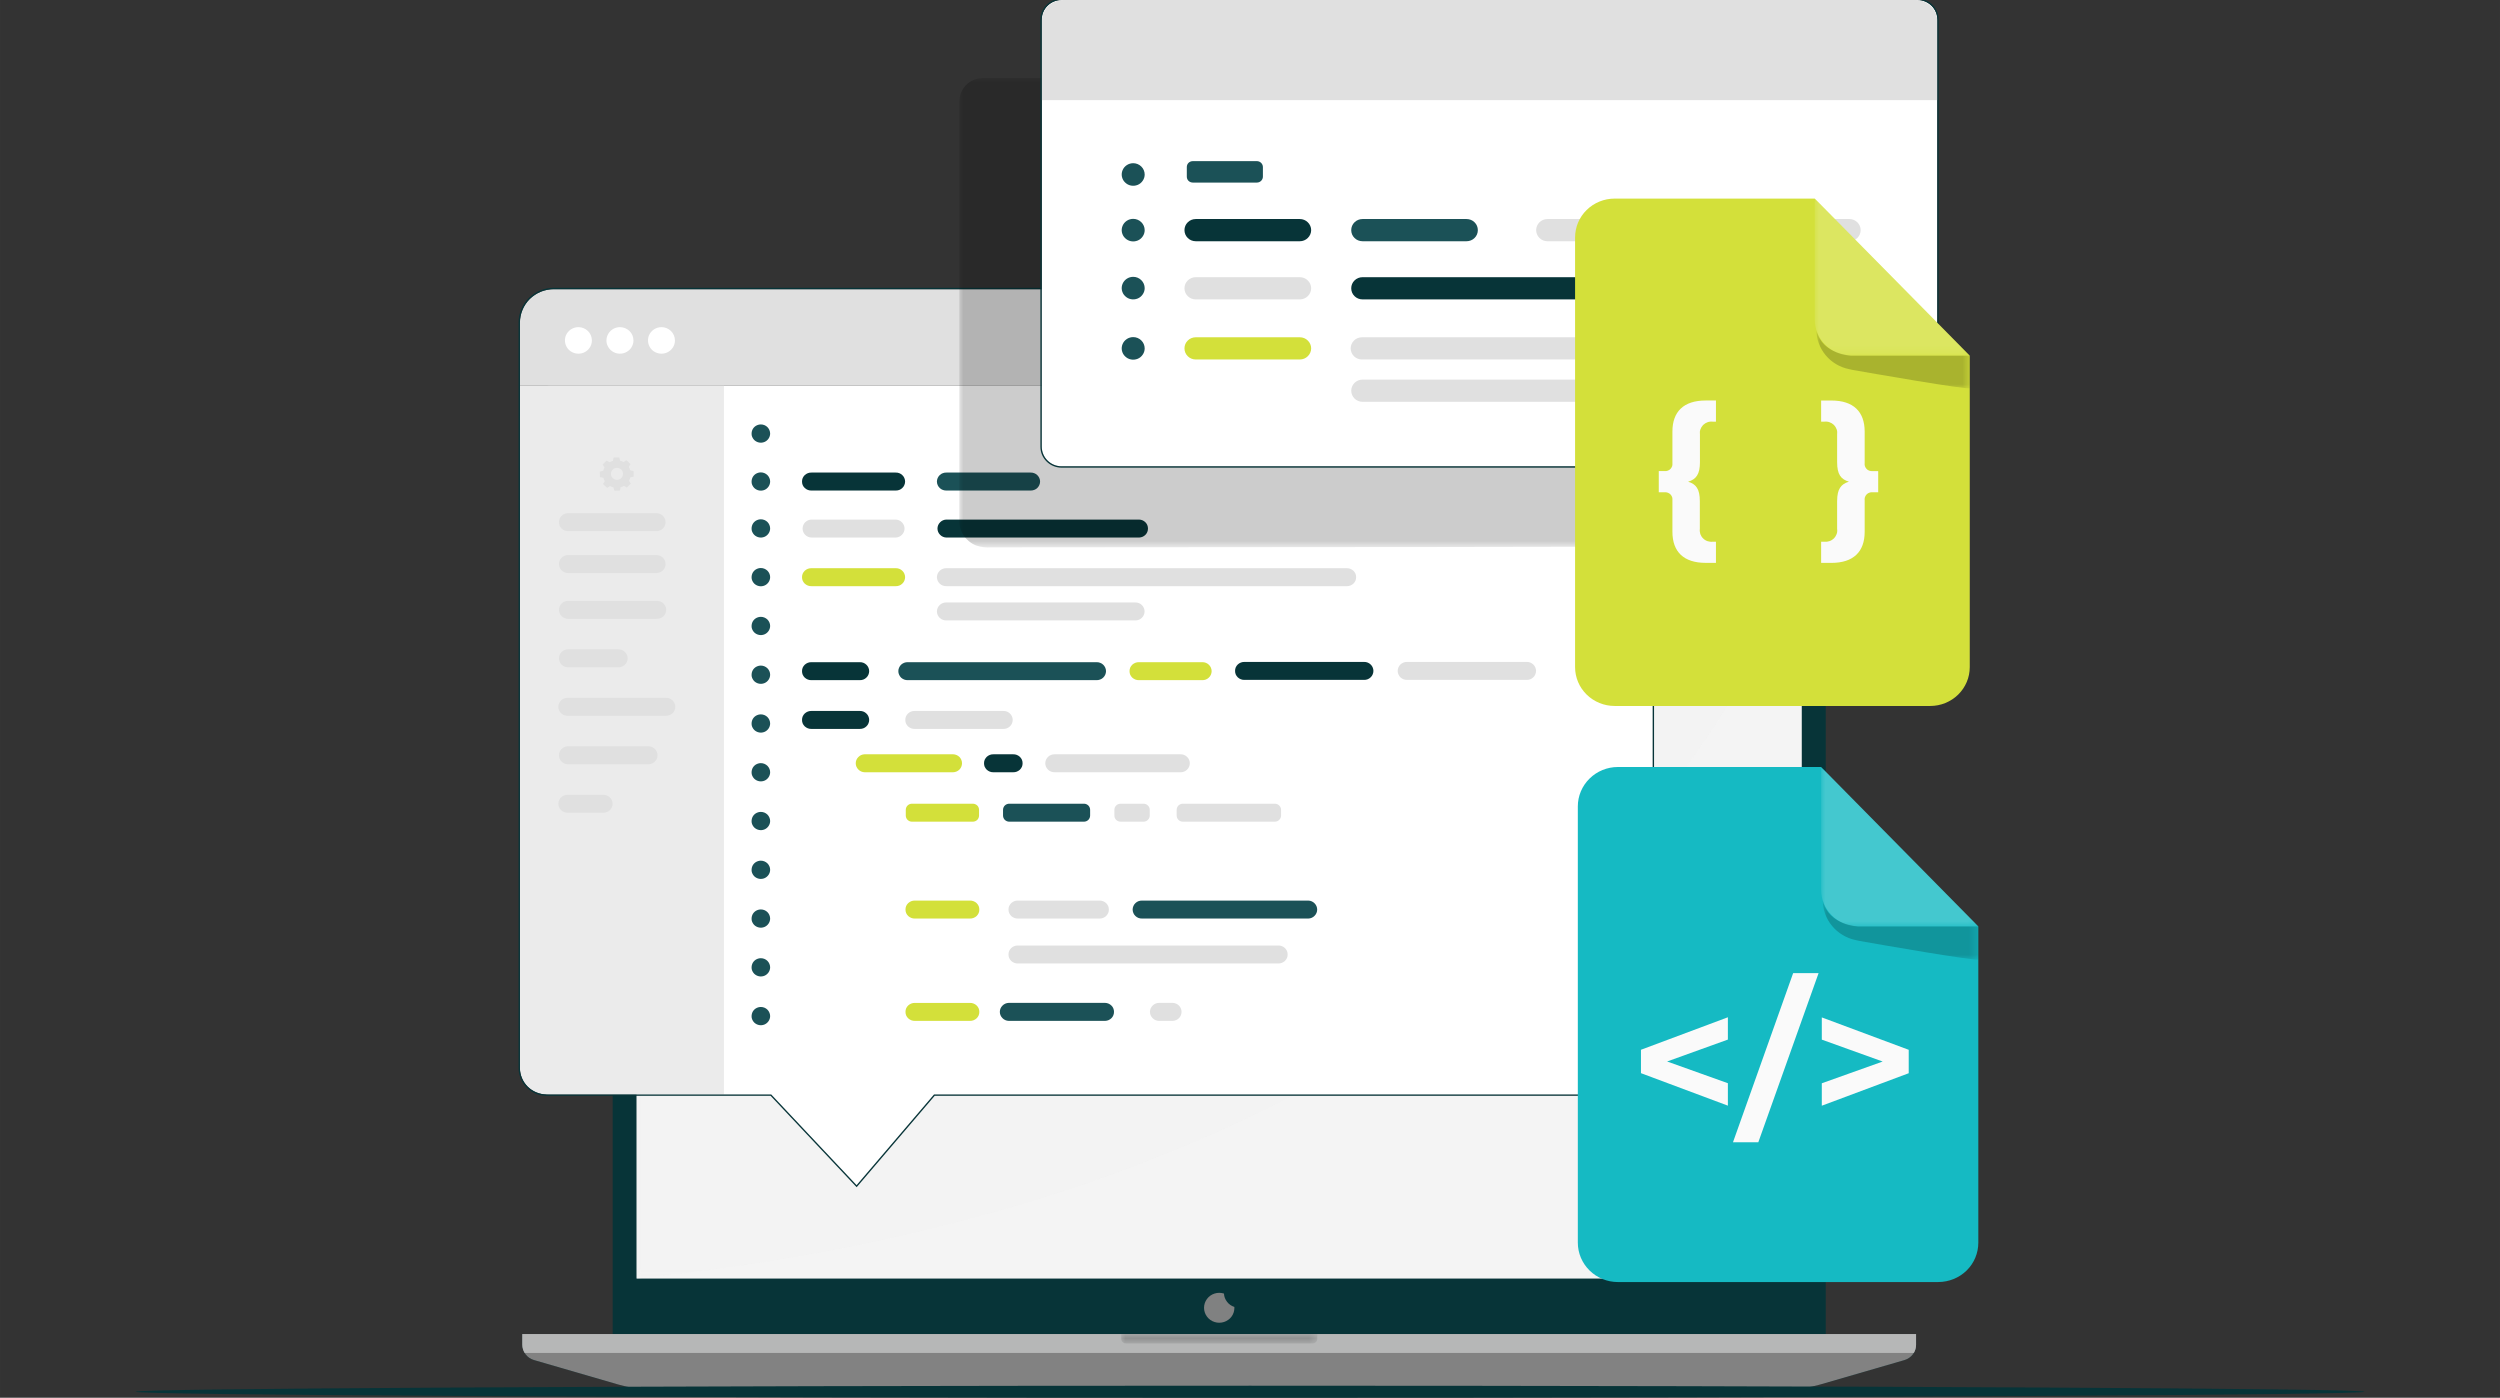
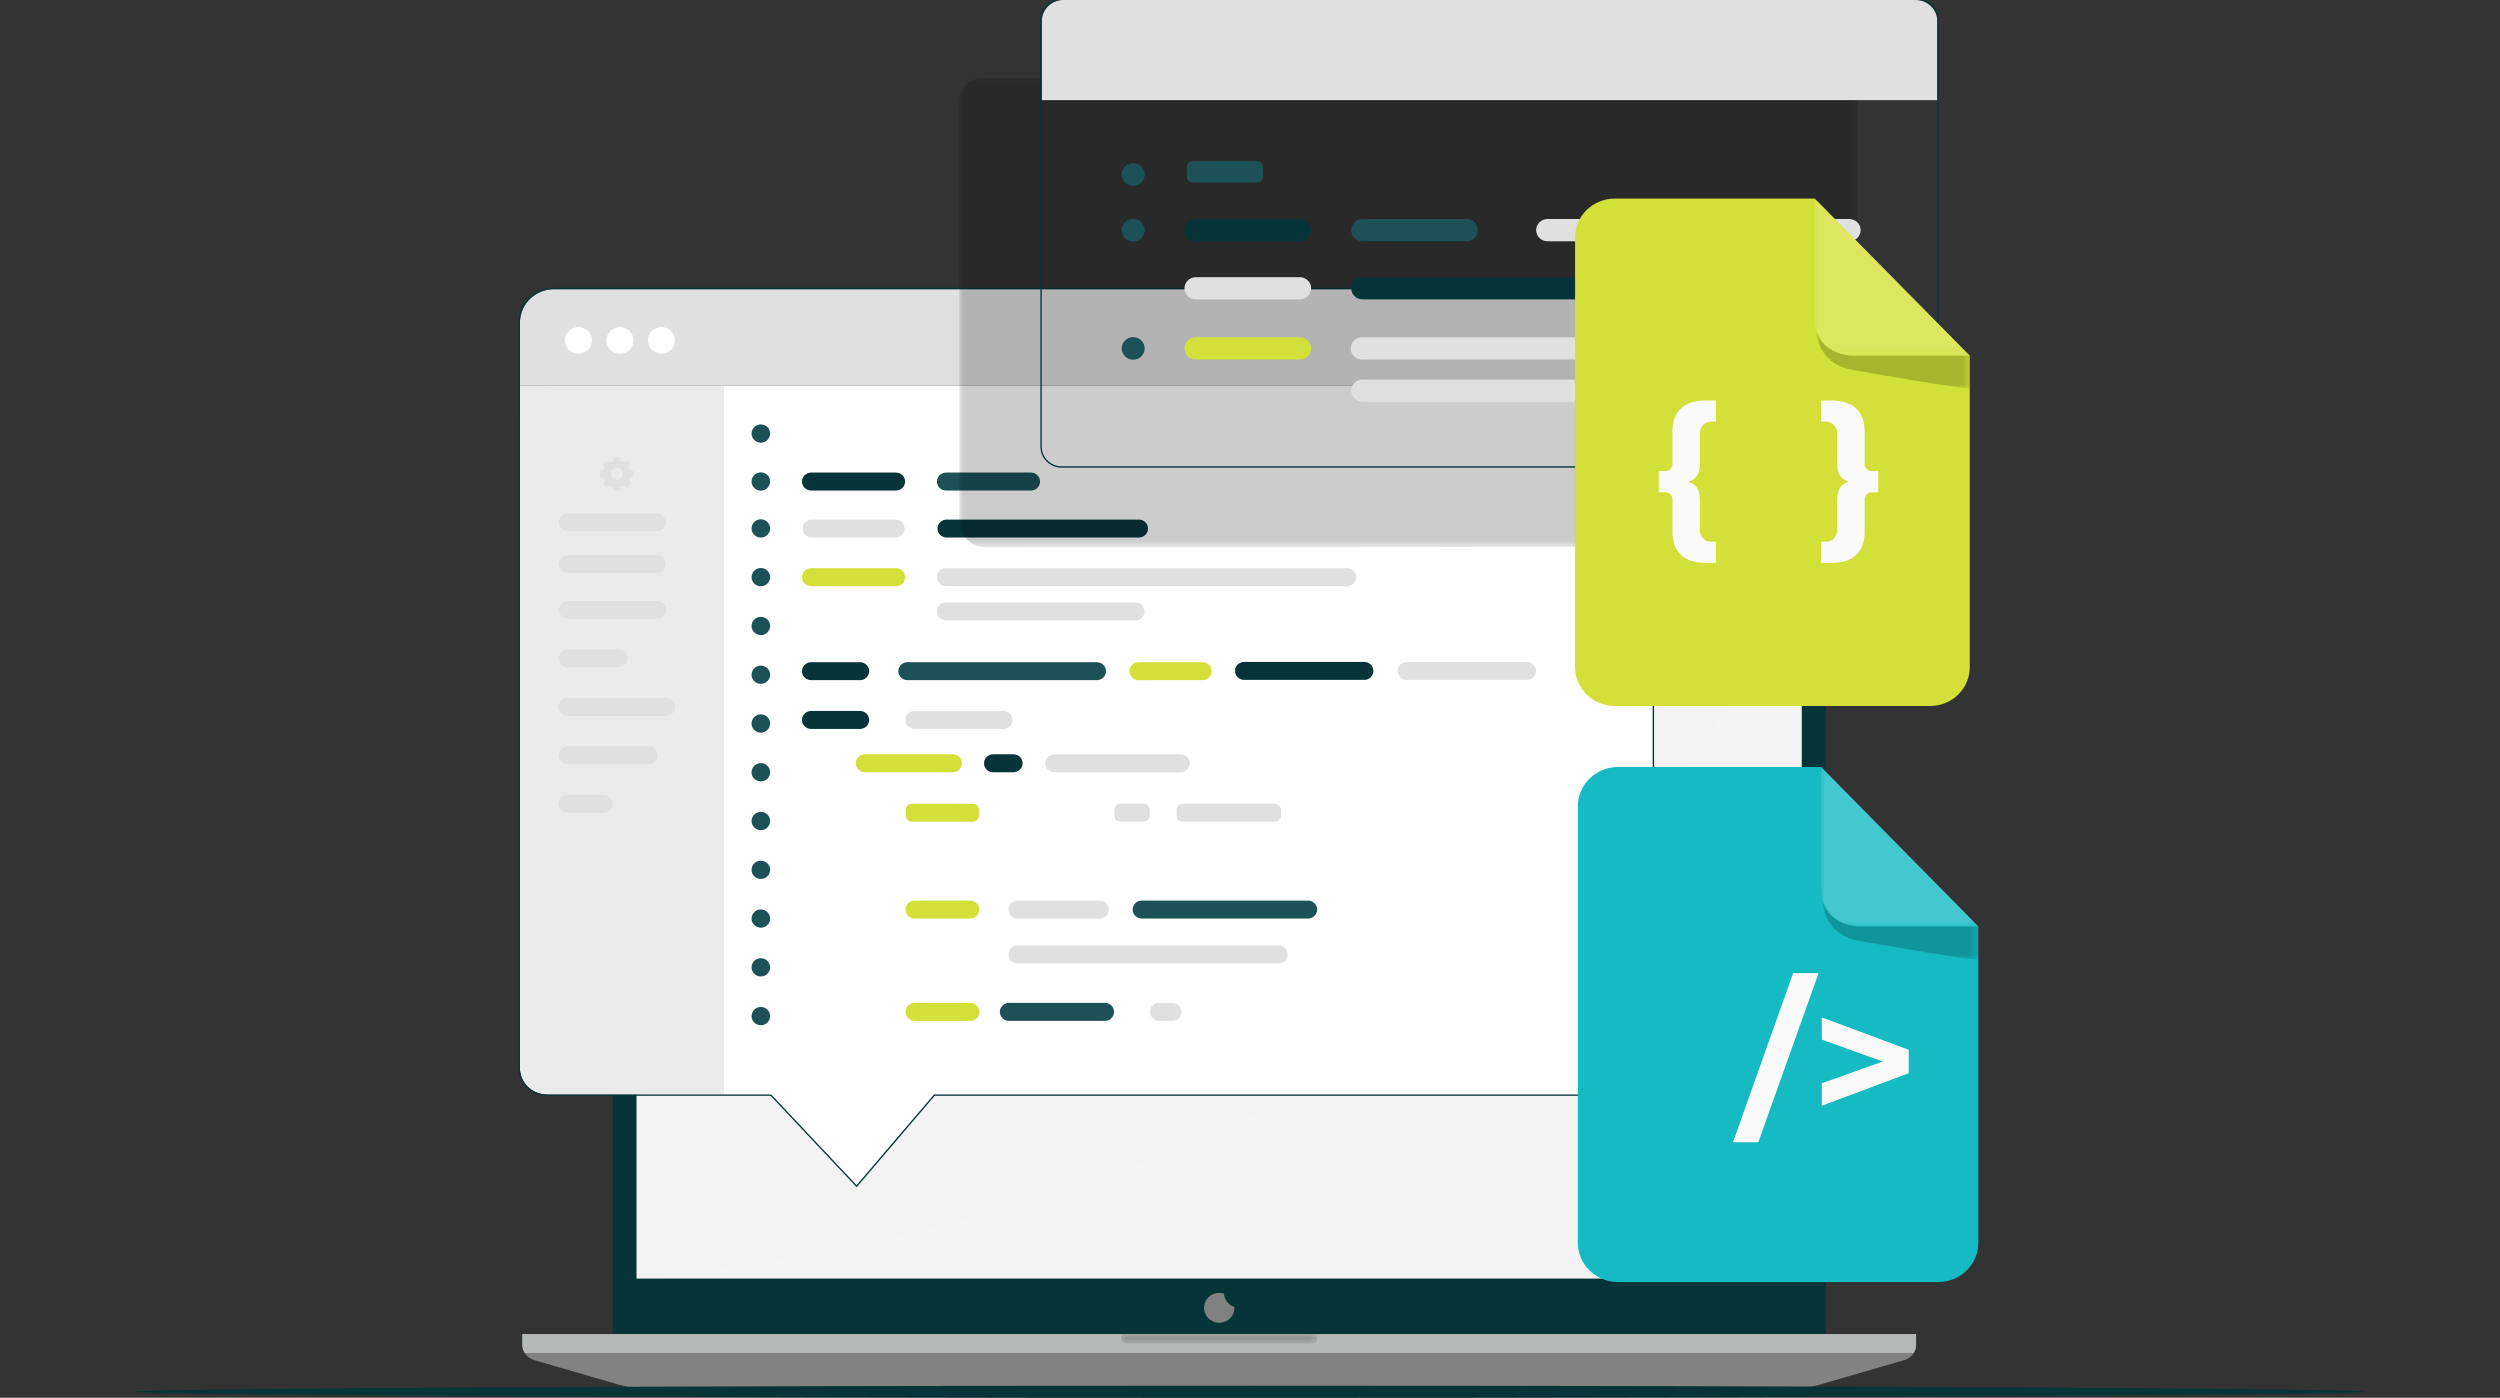
<svg xmlns="http://www.w3.org/2000/svg" id="a" data-name="Layer 1" width="105.694mm" height="59.094mm" viewBox="0 0 299.605 167.511">
  <rect x="0" y="0" width="299.605" height="167.511" fill="#333333" stroke="none" />
  <defs>
    <style> .t { mask: url(#j); } .u { mask: url(#p); } .v { mask: url(#l); } .w { mask: url(#r); } .x { mask: url(#h); } .y { mask: url(#n); } .z { mask: url(#d); } .aa { mask: url(#f); } .ab { mask: url(#b); } .ac { fill: #d3e03a; } .ac, .ad, .ae, .af, .ag, .ah, .ai, .aj, .ak, .al, .am, .an, .ao, .ap, .aq { stroke-width: 0px; } .ad { fill: #ebebeb; } .ae { fill: #1b5157; } .af { fill: #fafafa; } .ag { fill: #e0e0e0; } .ah { fill: #073438; } .ai { fill: #f4f4f4; } .aj { fill: #b6b7b7; } .ak { fill: #000; } .al { fill: #808181; } .am { fill: #15bac3; } .an { fill: #f2f2f2; } .ar { opacity: .2; } .as { opacity: .7; } .ao { fill: #828282; } .ap { fill: #073438; } .aq { fill: #fff; } </style>
    <mask id="b" data-name="mask" x="134.363" y="159.88" width="23.502" height="1.127" maskUnits="userSpaceOnUse">
      <g id="c" data-name="mask9 0 1">
        <path class="aq" d="M157.865,159.88h-23.502v1.127h23.502v-1.127Z" />
      </g>
    </mask>
    <mask id="d" data-name="mask-1" x="76.289" y="65.449" width="139.639" height="87.777" maskUnits="userSpaceOnUse">
      <g id="e" data-name="mask10 0 1">
        <path class="aq" d="M215.928,65.449H76.289v87.776h139.639v-87.776Z" />
      </g>
    </mask>
    <mask id="f" data-name="mask-2" x="143.443" y="61.174" width="2.789" height="2.739" maskUnits="userSpaceOnUse">
      <g id="g" data-name="mask7 0 1">
        <path class="aq" d="M146.232,61.174h-2.784v2.739h2.784v-2.739Z" />
      </g>
    </mask>
    <mask id="h" data-name="mask-3" x="146.679" y="61.512" width="2.101" height="2.062" maskUnits="userSpaceOnUse">
      <g id="i" data-name="mask8 0 1">
        <path class="aq" d="M148.78,61.512h-2.097v2.062h2.097v-2.062Z" />
      </g>
    </mask>
    <mask id="j" data-name="mask-4" x="114.952" y="9.338" width="107.692" height="56.278" maskUnits="userSpaceOnUse">
      <g id="k" data-name="mask11 0 1">
        <path class="aq" d="M222.635,9.342h-107.683v56.257h107.683V9.342Z" />
      </g>
    </mask>
    <mask id="l" data-name="mask-5" x="217.483" y="23.801" width="18.576" height="18.824" maskUnits="userSpaceOnUse">
      <g id="m" data-name="mask13 0 1">
        <path class="aq" d="M236.06,23.801h-18.576v18.824h18.576v-18.824Z" />
      </g>
    </mask>
    <mask id="n" data-name="mask-6" x="217.675" y="39.56" width="18.385" height="6.985" maskUnits="userSpaceOnUse">
      <g id="o" data-name="mask14 0 1">
        <path class="aq" d="M236.06,39.565h-18.385v6.98h18.385v-6.98Z" />
      </g>
    </mask>
    <mask id="p" data-name="mask-7" x="218.25" y="91.919" width="18.847" height="19.109" maskUnits="userSpaceOnUse">
      <g id="q" data-name="mask16 0 1">
        <path class="aq" d="M237.097,91.919h-18.847v19.109h18.847v-19.109Z" />
      </g>
    </mask>
    <mask id="r" data-name="mask-8" x="218.441" y="107.92" width="18.655" height="7.088" maskUnits="userSpaceOnUse">
      <g id="s" data-name="mask17 0 1">
        <path class="aq" d="M237.097,107.92h-18.655v7.085h18.655v-7.085Z" />
      </g>
    </mask>
  </defs>
  <path class="ap" d="M218.802,161.271H73.426V61.955c0-.37.079-.736.225-1.077.135-.341.349-.652.62-.913.259-.261.575-.468.924-.61.349-.141.721-.214,1.093-.214h139.639c.383-.001.755.072,1.105.213.338.141.654.348.924.61.271.261.473.572.62.914.147.342.225.708.225,1.078v99.316Z" />
  <path class="ai" d="M215.928,65.448H76.289v87.777h139.639v-87.777Z" />
  <path class="al" d="M146.683,155.023c-.372-.117-.766-.118-1.127-.001-.372.116-.688.345-.913.652-.226.305-.349.675-.349,1.054s.124.748.349,1.055c.225.305.541.534.913.65.361.117.755.116,1.127-.001.361-.117.688-.346.913-.654.225-.307.338-.676.338-1.055,0-.034,0-.065-.011-.099-.349-.112-.654-.325-.868-.61-.225-.286-.361-.631-.372-.991Z" />
  <path class="ap" d="M229.623,159.88v1.292c0,.408-.135.806-.383,1.133-.248.327-.597.568-.992.686l-10.134,2.94c-1.251.37-2.559.556-3.866.555H77.98c-1.308.001-2.615-.186-3.866-.555l-10.122-2.94c-.406-.117-.755-.357-1.003-.684-.248-.328-.383-.726-.383-1.135v-1.292h167.019Z" />
  <path class="ao" d="M229.623,159.88v1.292c0,.408-.135.806-.383,1.133-.248.327-.597.568-.992.686l-10.134,2.94c-1.251.37-2.559.556-3.866.555H77.98c-1.308.001-2.615-.186-3.866-.555l-10.122-2.94c-.406-.117-.755-.357-1.003-.684-.248-.328-.383-.726-.383-1.135v-1.292h167.019Z" />
  <path class="aj" d="M229.623,159.88v1.292c0,.342-.09.676-.271.968H62.875c-.18-.292-.282-.627-.282-.968v-1.292h167.03Z" />
  <g class="ar">
    <g class="ab">
      <path class="ak" d="M157.865,159.88v.567c0,.074-.023.147-.045.214-.034.068-.068.13-.124.18-.056.052-.113.092-.192.121-.068.027-.135.041-.214.039h-22.353c-.079.001-.146-.012-.225-.039-.068-.028-.124-.069-.18-.119-.056-.052-.101-.113-.124-.181-.034-.068-.045-.14-.045-.214v-.567h23.502Z" />
    </g>
  </g>
  <g class="as">
    <g class="z">
      <path class="an" d="M215.928,65.449s-19.309,75.386-139.639,87.777v-87.777h139.639Z" />
    </g>
  </g>
  <path class="aq" d="M194.42,131.164H65.952c-.485,0-.958-.092-1.398-.273-.44-.179-.845-.443-1.184-.777-.338-.333-.609-.727-.789-1.162-.18-.435-.271-.901-.271-1.372V49.819c0-.951.383-1.862,1.06-2.534.688-.672,1.612-1.05,2.581-1.05h128.468c.958,0,1.894.378,2.57,1.05.688.672,1.071,1.584,1.071,2.534v77.761c0,.471-.09.938-.282,1.372-.18.435-.451.831-.789,1.163s-.733.597-1.184.777c-.439.18-.913.272-1.386.272Z" />
  <path class="ad" d="M86.76,131.164h-21.237c-.845,0-1.668-.334-2.277-.928-.597-.594-.936-1.4-.936-2.24V46.235h24.449v84.929Z" />
  <path class="ag" d="M73.054,55.401c.124-.076.259-.134.406-.174l.079-.396.676-.012.102.394c.147.035.282.089.417.16l.338-.222.496.466-.214.346c.079.125.135.26.169.4l.406.082.011.665-.395.096c-.034.142-.09.278-.169.406l.226.339-.473.481-.349-.21c-.124.076-.259.134-.406.174l-.079.396-.676.012-.102-.394c-.147-.035-.282-.088-.417-.16l-.338.222-.496-.465.214-.347c-.079-.125-.135-.26-.169-.4l-.417-.078-.011-.665.406-.096c.034-.142.09-.279.158-.407l-.225-.338.473-.482.361.206ZM73.414,56.288c-.101.102-.169.231-.192.371-.022.14-.011.284.045.414.056.13.158.241.282.318.113.077.259.117.406.114s.282-.047.406-.128c.113-.081.203-.195.259-.327.056-.132.068-.277.034-.416-.034-.139-.101-.266-.203-.364-.147-.132-.327-.205-.519-.201-.203.003-.383.082-.518.219Z" />
  <path class="ag" d="M78.701,74.163h-10.652c-.293-.009-.552-.126-.755-.327-.203-.201-.304-.47-.304-.75,0-.28.101-.549.304-.75.203-.201.462-.318.755-.327h10.652c.147-.005.293.02.428.072.147.052.271.131.372.231.101.1.192.221.248.354.056.133.09.276.09.42,0,.144-.034.287-.09.42-.056.133-.147.253-.248.354-.101.1-.225.179-.372.231-.135.052-.282.077-.428.072" />
  <path class="ag" d="M78.701,68.675h-10.652c-.293-.009-.552-.126-.755-.327-.203-.201-.304-.47-.304-.75,0-.28.101-.549.304-.75.203-.201.462-.318.755-.327h10.652c.293.009.552.126.755.327.203.201.304.47.304.75,0,.28-.101.549-.304.75-.203.201-.462.318-.755.327" />
  <path class="ag" d="M78.701,63.655h-10.652c-.293-.009-.552-.126-.755-.327-.203-.201-.304-.47-.304-.75,0-.28.101-.549.304-.75.203-.201.462-.318.755-.327h10.652c.293.009.552.126.755.327.203.201.304.47.304.75,0,.28-.101.549-.304.75-.203.201-.462.318-.755.327" />
  <path class="ap" d="M107.343,58.787h-10.1c-.147.005-.293-.02-.428-.072s-.259-.131-.372-.231c-.102-.1-.192-.221-.248-.354-.056-.133-.079-.276-.079-.42,0-.144.023-.287.079-.42.056-.133.147-.253.248-.354.113-.1.237-.179.372-.231s.282-.077.428-.072h10.1c.147-.005.293.02.428.072s.259.131.361.231c.113.101.192.221.248.354s.09.276.09.42c0,.145-.034.287-.09.42s-.135.253-.248.354c-.102.101-.226.179-.361.231s-.282.076-.428.072Z" />
  <path class="ag" d="M107.343,64.421h-10.1c-.282-.009-.552-.126-.755-.327-.192-.201-.304-.47-.304-.75,0-.28.113-.549.304-.75.203-.201.473-.318.755-.327h10.1c.282.009.552.126.744.327.203.201.316.47.316.75,0,.28-.113.549-.316.75-.192.201-.462.318-.744.327Z" />
  <path class="ac" d="M107.343,70.248h-10.1c-.147.005-.293-.02-.428-.072-.135-.052-.259-.131-.372-.231-.102-.1-.192-.221-.248-.354-.056-.133-.079-.276-.079-.42,0-.144.023-.287.079-.42.056-.133.147-.253.248-.354.113-.1.237-.179.372-.231s.282-.077.428-.072h10.1c.147-.005.293.02.428.072s.259.131.361.231c.113.101.192.221.248.354s.09.276.09.42c0,.145-.034.287-.09.42s-.135.253-.248.354c-.102.101-.226.179-.361.231-.135.052-.282.076-.428.072Z" />
  <path class="ap" d="M103.026,81.511h-5.783c-.147.005-.293-.02-.428-.072-.135-.052-.259-.131-.372-.231-.102-.101-.192-.221-.248-.354-.056-.133-.079-.276-.079-.42,0-.144.023-.287.079-.42.056-.133.147-.253.248-.354.113-.1.237-.179.372-.231.135-.052.282-.076.428-.072h5.794c.147-.005.293.02.428.072.135.052.259.131.361.231.113.101.192.221.248.354.056.133.09.276.09.42,0,.144-.034.287-.09.42-.056.133-.135.253-.248.354-.101.1-.225.179-.361.231-.135.052-.293.077-.44.072Z" />
  <path class="ap" d="M103.026,87.355h-5.783c-.147.005-.293-.02-.428-.072-.135-.052-.259-.131-.372-.231-.102-.1-.192-.221-.248-.354-.056-.133-.079-.276-.079-.42,0-.144.023-.287.079-.42.056-.133.147-.253.248-.354.113-.1.237-.179.372-.231.135-.052.282-.077.428-.072h5.794c.147-.005.293.02.428.072.135.052.259.131.361.231.113.101.192.221.248.354.056.133.09.276.09.42,0,.145-.034.287-.09.42-.056.133-.135.253-.248.354-.101.101-.225.179-.361.231-.135.052-.293.076-.44.072Z" />
  <path class="ag" d="M120.239,87.355h-10.618c-.147.005-.293-.02-.428-.072-.135-.052-.259-.131-.372-.231-.101-.1-.192-.221-.248-.354-.056-.133-.079-.276-.079-.42,0-.144.023-.287.079-.42.056-.133.147-.253.248-.354.113-.1.237-.179.372-.231.135-.052.282-.077.428-.072h10.618c.147-.005.293.02.428.072.135.052.259.131.361.231.113.101.192.221.248.354.056.133.09.276.09.42,0,.145-.034.287-.09.42-.056.133-.135.253-.248.354-.101.101-.225.179-.361.231-.135.052-.282.076-.428.072Z" />
  <path class="ac" d="M114.231,92.549h-10.618c-.282-.009-.552-.126-.744-.327-.203-.201-.316-.47-.316-.75,0-.28.113-.549.316-.75.192-.201.462-.318.744-.327h10.618c.282.009.552.126.755.327.192.201.304.47.304.75,0,.28-.113.549-.304.75-.203.201-.473.318-.755.327Z" />
  <path class="ac" d="M116.587,98.472h-7.293c-.203,0-.383-.077-.53-.215-.135-.138-.214-.325-.214-.52v-.684c0-.195.079-.382.214-.52.147-.138.327-.215.53-.215h7.293c.192,0,.383.077.53.215.135.138.214.325.214.52v.684c0,.195-.079.382-.214.52-.147.138-.338.215-.53.215Z" />
  <path class="ac" d="M116.237,110.081h-6.594c-.147.005-.293-.02-.428-.072-.135-.052-.259-.131-.372-.231-.102-.101-.192-.221-.248-.354-.056-.133-.079-.276-.079-.42,0-.145.023-.287.079-.42.056-.133.147-.253.248-.354.113-.101.237-.179.372-.231.135-.052.282-.076.428-.072h6.594c.147-.005.293.02.428.072.135.052.271.131.372.231.101.1.192.221.248.354.056.133.079.276.079.42,0,.144-.023.287-.079.42-.056.133-.147.253-.248.354-.102.1-.237.179-.372.231-.135.052-.282.077-.428.072Z" />
  <path class="ac" d="M116.237,122.344h-6.594c-.147.005-.293-.02-.428-.072s-.259-.131-.372-.231c-.102-.1-.192-.221-.248-.354-.056-.133-.079-.276-.079-.42,0-.144.023-.287.079-.42.056-.133.147-.254.248-.354.113-.1.237-.179.372-.231.135-.052.282-.077.428-.072h6.594c.147-.005.293.02.428.072.135.052.271.131.372.231.101.1.192.221.248.354.056.133.079.276.079.42,0,.144-.023.287-.079.42-.056.133-.147.254-.248.354-.102.1-.237.179-.372.231s-.282.077-.428.072Z" />
  <path class="ae" d="M132.446,122.344h-11.565c-.282-.009-.552-.126-.744-.328-.203-.201-.316-.47-.316-.75s.113-.549.316-.75c.192-.201.462-.319.744-.328h11.565c.293.009.552.127.755.328.203.201.304.47.304.75s-.102.549-.304.75c-.203.202-.462.319-.755.328Z" />
  <path class="ag" d="M140.54,122.344h-1.668c-.282-.009-.552-.126-.744-.328-.203-.201-.316-.47-.316-.75s.113-.549.316-.75c.192-.201.462-.319.744-.328h1.668c.282.009.552.127.755.328.192.201.304.47.304.75s-.113.549-.304.75c-.203.202-.473.319-.755.328" />
  <path class="ag" d="M131.759,110.081h-9.773c-.147.005-.293-.02-.428-.072-.135-.052-.259-.131-.372-.231-.101-.101-.18-.221-.248-.354-.056-.133-.079-.276-.079-.42,0-.145.023-.287.079-.42.068-.133.147-.253.248-.354.113-.101.237-.179.372-.231.135-.052.282-.076.428-.072h9.773c.147-.005.293.02.428.072.135.052.259.131.372.231.102.1.18.221.248.354.056.133.079.276.079.42,0,.144-.023.287-.079.42-.068.133-.147.253-.248.354-.113.1-.237.179-.372.231-.135.052-.282.077-.428.072Z" />
  <path class="ag" d="M153.187,115.465h-31.201c-.147.005-.293-.02-.428-.072-.135-.052-.259-.131-.372-.231-.101-.1-.18-.221-.248-.354-.056-.133-.079-.276-.079-.42s.023-.287.079-.42c.068-.133.147-.252.248-.353.113-.101.237-.179.372-.231.135-.053.282-.077.428-.072h31.201c.147-.005.293.019.428.072.135.052.259.13.372.231.102.1.18.22.248.353.056.133.079.276.079.42s-.023.287-.079.42c-.068.133-.147.254-.248.354-.113.1-.237.179-.372.231-.135.052-.282.077-.428.072Z" />
  <path class="ae" d="M156.794,110.081h-19.918c-.147.005-.293-.02-.44-.072-.135-.052-.259-.131-.361-.231-.113-.101-.192-.221-.248-.354-.056-.133-.09-.276-.09-.42,0-.145.034-.287.09-.42.056-.133.135-.253.248-.354.102-.101.226-.179.361-.231.147-.052.293-.076.44-.072h19.918c.282.009.552.126.744.327.203.201.316.47.316.75,0,.28-.113.549-.316.75-.192.201-.462.318-.744.327Z" />
-   <path class="ae" d="M129.899,98.472h-8.95c-.192,0-.383-.077-.53-.215-.135-.138-.214-.325-.214-.52v-.684c0-.195.079-.382.214-.52.146-.138.338-.215.53-.215h8.95c.203,0,.383.077.53.215.135.138.214.325.214.52v.684c0,.195-.079.382-.214.52-.146.138-.327.215-.53.215Z" />
  <path class="ag" d="M137.034,98.472h-2.739c-.203,0-.395-.077-.53-.215-.147-.138-.214-.325-.214-.52v-.684c0-.195.068-.382.214-.52.135-.138.327-.215.53-.215h2.739c.203,0,.395.077.53.215.147.138.225.325.225.52v.684c0,.195-.079.382-.225.52-.135.138-.327.215-.53.215Z" />
  <path class="ag" d="M152.77,98.472h-11.013c-.192,0-.383-.077-.53-.215-.135-.138-.214-.325-.214-.52v-.684c0-.195.079-.382.214-.52.147-.138.338-.215.53-.215h11.013c.203,0,.395.077.53.215.147.138.226.325.226.52v.684c0,.195-.079.382-.226.52-.135.138-.327.215-.53.215Z" />
  <path class="ap" d="M121.422,92.549h-2.367c-.147.005-.293-.02-.428-.072-.135-.052-.259-.131-.372-.231-.101-.1-.18-.221-.248-.354-.056-.133-.079-.276-.079-.42,0-.144.023-.287.079-.42.068-.133.147-.253.248-.354.113-.1.237-.179.372-.231.135-.052.282-.077.428-.072h2.367c.147-.005.293.02.428.072.135.052.259.131.372.231.101.101.192.221.248.354.056.133.079.276.079.42,0,.144-.022.287-.079.42-.056.133-.147.253-.248.354-.113.101-.237.179-.372.231-.135.052-.282.076-.428.072Z" />
  <path class="ag" d="M141.464,92.549h-15.06c-.147.005-.293-.02-.428-.072-.147-.052-.271-.131-.372-.231-.102-.1-.192-.221-.248-.354-.056-.133-.09-.276-.09-.42,0-.144.034-.287.09-.42.056-.133.147-.253.248-.354.101-.1.225-.179.372-.231.135-.052.282-.077.428-.072h15.06c.147-.005.293.02.428.072.135.052.259.131.361.231.113.101.192.221.248.354.056.133.09.276.09.42,0,.144-.034.287-.09.42-.056.133-.135.253-.248.354-.102.101-.226.179-.361.231-.135.052-.282.076-.428.072Z" />
  <path class="ae" d="M123.508,58.787h-10.089c-.147.005-.293-.02-.428-.072-.147-.052-.271-.131-.372-.231-.101-.1-.192-.221-.248-.354-.056-.133-.09-.276-.09-.42,0-.144.034-.287.09-.42.056-.133.147-.253.248-.354.101-.1.225-.179.372-.231.135-.052.282-.077.428-.072h10.089c.147-.005.293.02.428.072.147.052.271.131.372.231.101.101.192.221.248.354.056.133.09.276.09.42,0,.145-.034.287-.09.42-.056.133-.147.253-.248.354-.101.101-.225.179-.372.231-.135.052-.282.076-.428.072Z" />
  <path class="ap" d="M136.516,64.421h-23.108c-.282-.009-.552-.126-.744-.327-.203-.201-.316-.47-.316-.75,0-.28.113-.549.316-.75.192-.201.462-.318.744-.327h23.108c.293.009.552.126.755.327.203.201.304.47.304.75,0,.28-.102.549-.304.75-.203.201-.462.318-.755.327Z" />
  <path class="ag" d="M161.393,70.248h-47.974c-.147.005-.293-.02-.428-.072-.147-.052-.271-.131-.372-.231-.101-.1-.192-.221-.248-.354-.056-.133-.09-.276-.09-.42,0-.144.034-.287.09-.42.056-.133.147-.253.248-.354.101-.1.225-.179.372-.231.135-.052.282-.077.428-.072h47.974c.147-.005.293.02.428.072s.259.131.372.231c.101.101.192.221.248.354.056.133.079.276.079.42,0,.145-.023.287-.079.42-.056.133-.147.253-.248.354-.113.101-.237.179-.372.231-.135.052-.282.076-.428.072Z" />
  <path class="ag" d="M136.042,74.353h-22.623c-.147.005-.293-.02-.428-.072-.147-.052-.271-.131-.372-.231-.101-.1-.192-.221-.248-.354-.056-.133-.09-.276-.09-.42,0-.144.034-.287.09-.42.056-.133.147-.253.248-.354.101-.1.225-.179.372-.231.135-.052.282-.077.428-.072h22.623c.147-.005.293.02.428.072.135.052.259.131.361.231.113.101.192.221.248.354.056.133.09.276.09.42,0,.145-.034.287-.09.42-.056.133-.135.253-.248.354-.101.101-.225.179-.361.231-.135.052-.282.076-.428.072Z" />
  <path class="ae" d="M131.409,81.511h-22.623c-.147.005-.293-.02-.428-.072-.135-.052-.259-.131-.372-.231-.102-.101-.18-.221-.237-.354-.068-.133-.09-.276-.09-.42,0-.144.023-.287.09-.42.056-.133.135-.253.237-.354.113-.1.237-.179.372-.231.135-.052.282-.076.428-.072h22.623c.146-.005.293.02.428.072.147.052.271.131.372.231.101.101.192.221.248.354.056.133.09.276.09.42,0,.144-.034.287-.09.42-.056.133-.147.253-.248.354-.101.1-.226.179-.372.231-.135.052-.282.077-.428.072Z" />
  <path class="ac" d="M144.079,81.511h-7.586c-.147.005-.293-.02-.428-.072-.135-.052-.259-.131-.372-.231-.101-.101-.192-.221-.248-.354-.056-.133-.079-.276-.079-.42,0-.144.023-.287.079-.42.056-.133.147-.253.248-.354.113-.1.237-.179.372-.231.135-.052.282-.076.428-.072h7.586c.147-.005.293.02.428.072.135.052.259.131.361.231.113.101.192.221.248.354.056.133.09.276.09.42,0,.144-.034.287-.09.42-.056.133-.135.253-.248.354-.101.1-.225.179-.361.231-.135.052-.282.077-.428.072Z" />
  <path class="ap" d="M163.467,81.48h-14.327c-.147.005-.293-.02-.428-.072-.135-.052-.271-.131-.372-.231-.101-.101-.192-.221-.248-.354-.056-.133-.079-.276-.079-.42,0-.145.023-.287.079-.42.056-.133.147-.253.248-.354.102-.101.237-.179.372-.231.135-.052.282-.076.428-.072h14.327c.147-.005.293.02.428.072.135.052.259.131.361.231.113.1.192.221.248.354.056.133.09.276.09.42,0,.144-.034.287-.09.42-.056.133-.135.253-.248.354-.101.1-.225.179-.361.231-.135.052-.282.077-.428.072Z" />
  <path class="ag" d="M182.957,81.48h-14.327c-.147.005-.293-.02-.428-.072-.135-.052-.259-.131-.372-.231-.101-.101-.18-.221-.237-.354-.068-.133-.09-.276-.09-.42,0-.145.023-.287.09-.42.056-.133.135-.253.237-.354.113-.101.237-.179.372-.231.135-.052.282-.076.428-.072h14.327c.147-.005.293.02.428.072.135.052.259.131.361.231.113.1.192.221.248.354.056.133.09.276.09.42,0,.144-.034.287-.09.42-.056.133-.135.253-.248.354-.101.1-.225.179-.361.231-.135.052-.282.077-.428.072Z" />
  <path class="ag" d="M74.091,79.972h-6.042c-.293-.009-.552-.126-.755-.327-.203-.201-.304-.47-.304-.75,0-.28.101-.549.304-.75.203-.201.462-.318.755-.327h6.042c.147-.005.293.02.428.072.135.052.259.131.361.231.113.1.192.221.248.354.056.133.09.276.09.42,0,.144-.034.287-.09.42-.056.133-.135.253-.248.354-.102.1-.226.179-.361.231-.135.052-.282.077-.428.072" />
  <path class="ag" d="M72.276,97.401h-4.227c-.147.005-.293-.02-.428-.072-.147-.052-.271-.131-.372-.231-.101-.1-.192-.221-.248-.354-.056-.133-.09-.276-.09-.42,0-.144.034-.287.09-.42.056-.133.147-.253.248-.354.101-.1.225-.179.372-.231.135-.052.282-.077.428-.072h4.227c.147-.005.293.02.428.072.147.052.271.131.372.231.101.1.192.221.248.354.056.133.09.276.09.42,0,.144-.034.287-.09.42-.056.133-.147.253-.248.354-.102.101-.226.179-.372.231-.135.052-.282.077-.428.072" />
  <path class="ag" d="M79.794,85.782h-11.746c-.147.005-.293-.02-.428-.072-.147-.052-.271-.131-.372-.231-.101-.101-.192-.221-.248-.354-.056-.133-.09-.276-.09-.42,0-.144.034-.287.09-.42.056-.133.147-.253.248-.354.101-.101.225-.179.372-.231.135-.052.282-.076.428-.072h11.746c.147-.005.293.02.428.072.135.052.271.131.372.231.101.1.192.221.248.354.056.133.09.276.09.42,0,.144-.034.287-.09.42-.056.133-.147.253-.248.354-.101.1-.237.179-.372.231-.135.052-.282.077-.428.072Z" />
  <path class="ag" d="M77.743,91.591h-9.694c-.293-.009-.552-.126-.755-.327-.203-.201-.304-.47-.304-.75,0-.28.101-.549.304-.75.203-.201.462-.318.755-.327h9.694c.282.009.552.126.744.327.203.201.316.47.316.75,0,.28-.113.549-.316.75-.192.201-.462.318-.744.327Z" />
  <path class="ae" d="M92.295,57.706c0,.216-.068.428-.192.608-.124.18-.293.32-.496.403-.203.083-.428.104-.642.062-.214-.042-.417-.146-.575-.299-.147-.153-.259-.348-.304-.56-.034-.212-.011-.432.068-.632.079-.2.226-.371.406-.491.192-.12.406-.184.62-.184.293,0,.575.115.789.321.203.205.327.484.327.774Z" />
  <path class="ae" d="M92.295,51.959c0,.216-.068.428-.192.608-.124.18-.293.32-.496.403-.203.083-.428.104-.642.062-.214-.042-.417-.147-.575-.299-.147-.153-.259-.348-.304-.56-.034-.212-.011-.432.068-.632.079-.2.226-.371.406-.491.192-.12.406-.185.62-.185.147,0,.293.028.428.083.135.055.259.136.361.237.102.102.18.222.237.355.056.133.09.275.09.419Z" />
  <path class="ae" d="M92.295,63.328c0,.216-.068.428-.192.608-.124.18-.293.32-.496.403s-.428.104-.642.062c-.214-.042-.417-.147-.575-.299-.147-.153-.259-.348-.304-.56-.034-.212-.011-.432.068-.632.079-.2.226-.371.406-.491.192-.12.406-.185.62-.185.147,0,.293.028.428.083.135.055.259.136.361.237.102.102.18.222.237.355.056.133.09.275.09.419Z" />
  <path class="ae" d="M92.295,69.166c0,.216-.068.428-.192.608-.124.18-.293.32-.496.403-.203.083-.428.105-.642.062-.214-.042-.417-.146-.575-.299-.147-.153-.259-.348-.304-.56-.034-.212-.011-.432.068-.632.079-.2.226-.371.406-.491.192-.12.406-.184.62-.184.293,0,.575.115.789.32.203.205.327.484.327.774Z" />
  <path class="ae" d="M92.295,75.016c0,.216-.068.428-.192.608-.124.18-.293.32-.496.403-.203.083-.428.104-.642.062-.214-.042-.417-.146-.575-.299-.147-.153-.259-.348-.304-.56-.034-.212-.011-.432.068-.632.079-.2.226-.371.406-.491.192-.12.406-.184.62-.184.293,0,.575.115.789.32.203.205.327.484.327.774Z" />
  <path class="ae" d="M92.295,80.859c0,.216-.068.428-.192.608-.124.18-.293.32-.496.403-.203.083-.428.104-.642.062-.214-.042-.417-.146-.575-.299-.147-.153-.259-.348-.304-.56-.034-.212-.011-.432.068-.632.079-.2.226-.371.406-.491.192-.12.406-.184.62-.184.293,0,.575.115.789.321.203.205.327.484.327.774Z" />
  <path class="ae" d="M92.295,86.705c0,.216-.068.428-.192.608-.124.18-.293.32-.496.403-.203.083-.428.104-.642.062-.214-.042-.417-.146-.575-.299-.147-.153-.259-.348-.304-.56-.034-.212-.011-.432.068-.632.079-.2.226-.371.406-.491.192-.12.406-.184.62-.184.147,0,.293.028.428.083.135.055.259.136.361.237.102.102.18.222.237.355.056.133.09.275.09.419Z" />
  <path class="ae" d="M92.295,92.549c0,.216-.068.428-.192.608-.124.18-.293.32-.496.403-.203.083-.428.104-.642.062-.214-.042-.417-.147-.575-.299-.147-.153-.259-.348-.304-.56-.034-.212-.011-.432.068-.632.079-.2.226-.371.406-.491.192-.12.406-.184.62-.184.293,0,.575.115.789.32.203.205.327.484.327.774Z" />
  <path class="ae" d="M92.295,98.393c0,.216-.068.428-.192.608-.124.18-.293.32-.496.403-.203.083-.428.104-.642.062-.214-.042-.417-.146-.575-.299-.147-.153-.259-.348-.304-.56-.034-.212-.011-.432.068-.632.079-.2.226-.371.406-.491.192-.12.406-.184.62-.184.147,0,.293.028.428.083.135.055.259.136.361.237.102.102.18.222.237.355.056.133.09.275.09.419Z" />
  <path class="ae" d="M92.295,104.237c0,.217-.068.428-.192.608-.124.18-.293.32-.496.404-.203.083-.428.105-.642.063-.214-.042-.417-.146-.575-.299-.147-.153-.259-.348-.304-.56-.034-.212-.011-.432.068-.632.079-.2.226-.371.406-.491.192-.12.406-.185.62-.185.293,0,.575.115.789.32.203.205.327.483.327.773Z" />
  <path class="ae" d="M92.295,110.082c0,.216-.068.428-.192.608-.124.18-.293.32-.496.403-.203.083-.428.104-.642.062-.214-.042-.417-.146-.575-.299-.147-.153-.259-.348-.304-.56-.034-.212-.011-.432.068-.632.079-.2.226-.371.406-.491.192-.12.406-.184.62-.184.147,0,.293.028.428.083.135.055.259.136.361.237.102.102.18.222.237.355.056.133.09.275.09.419Z" />
  <path class="ae" d="M92.295,115.927c0,.216-.068.428-.192.608-.124.18-.293.32-.496.404-.203.082-.428.105-.642.062-.214-.042-.417-.147-.575-.3-.147-.152-.259-.347-.304-.56-.034-.212-.011-.432.068-.632.079-.2.226-.371.406-.49.192-.121.406-.185.62-.185.147,0,.293.028.428.083s.259.135.361.238c.102.101.18.222.237.354.056.133.09.276.09.419Z" />
  <path class="ae" d="M92.295,121.771c0,.216-.068.428-.192.608-.124.18-.293.32-.496.404-.203.082-.428.105-.642.062-.214-.042-.417-.147-.575-.299-.147-.153-.259-.348-.304-.561-.034-.212-.011-.432.068-.631.079-.201.226-.372.406-.491.192-.121.406-.185.62-.185.147,0,.293.028.428.083.135.055.259.135.361.238.102.101.18.222.237.355.056.132.09.275.09.418Z" />
  <path class="ag" d="M195.176,34.655H66.369c-.53,0-1.06.103-1.556.304-.485.201-.936.496-1.319.867-.755.75-1.184,1.768-1.184,2.828v7.58h135.75v-8.74c0-.753-.304-1.475-.845-2.008-.541-.532-1.274-.832-2.04-.832Z" />
  <path class="aq" d="M70.934,40.795c0,.315-.09.623-.271.884-.18.262-.428.466-.721.586-.293.12-.62.152-.936.091-.316-.061-.609-.213-.834-.435-.225-.223-.372-.506-.44-.815-.056-.309-.034-.629.09-.919s.338-.539.597-.714c.271-.175.586-.268.902-.268.428,0,.834.168,1.139.466.304.298.473.703.473,1.124Z" />
  <path class="aq" d="M75.917,40.795c0,.315-.101.623-.271.884-.18.262-.44.466-.733.586-.293.12-.62.152-.936.091-.316-.061-.597-.213-.823-.435-.225-.223-.383-.506-.451-.815-.056-.309-.023-.629.101-.919.124-.291.327-.539.597-.714.259-.175.575-.268.891-.268.428,0,.845.168,1.15.466.304.298.473.703.473,1.124Z" />
  <path class="aq" d="M80.888,40.795c0,.315-.09.623-.271.884s-.428.466-.721.586c-.293.12-.62.152-.936.091-.316-.061-.609-.213-.834-.435-.226-.223-.372-.506-.44-.815-.056-.309-.034-.629.09-.919s.338-.539.597-.714c.271-.175.586-.268.902-.268.428,0,.834.168,1.138.466.304.298.473.703.473,1.124Z" />
  <path class="aq" d="M91.179,129.839l11.475,12.194,10.415-12.194h-21.891Z" />
  <path class="ah" d="M283.369,166.788c0,.389-59.799.723-133.563.723-73.754,0-133.569-.333-133.569-.723s59.793-.723,133.569-.723c73.787,0,133.563.333,133.563.723Z" />
  <path class="ap" d="M195.175,34.654c.769,0,1.499.302,2.044.835.539.532.841,1.255.841,2.005v90.086c0,.473-.085.94-.283,1.374-.177.434-.447.828-.789,1.163-.335.329-.729.598-1.183.775-.44.177-.913.27-1.387.27h-82.482l-9.28,10.871-10.233-10.871h-26.9c-.841,0-1.669-.335-2.274-.927-.598-.592-.94-1.4-.94-2.241V38.657c0-1.065.434-2.077,1.183-2.833.388-.368.835-.664,1.321-.867.499-.197,1.025-.302,1.558-.302h128.804M195.175,34.49H66.371c-.546,0-1.091.106-1.618.314-.505.211-.966.514-1.374.901-.797.804-1.234,1.851-1.234,2.952v89.337c0,.877.36,1.737.989,2.358.633.619,1.504.974,2.39.974h26.829l10.184,10.819.126.134.119-.139,9.231-10.813h82.407c.491,0,.991-.097,1.448-.281.452-.177.869-.45,1.237-.81.362-.356.64-.766.826-1.219.195-.428.295-.913.295-1.436V37.494c0-.789-.324-1.562-.89-2.122-.583-.569-1.35-.882-2.16-.882h0Z" />
  <g class="ar">
    <g class="aa">
      <path class="aq" d="M146.232,62.543c0,.271-.079.536-.237.761-.158.225-.372.401-.62.504-.259.104-.541.131-.812.078-.271-.053-.518-.183-.71-.375-.192-.192-.327-.435-.383-.701-.056-.266-.023-.541.079-.791.113-.25.282-.464.519-.615.225-.15.496-.231.766-.231.372,0,.721.144.992.401.259.257.406.605.406.968Z" />
    </g>
  </g>
  <g class="ar">
    <g class="x">
      <path class="aq" d="M148.78,62.543c0,.204-.068.403-.18.573-.113.17-.282.302-.473.38-.192.078-.406.098-.609.059-.203-.04-.383-.138-.53-.282s-.248-.328-.293-.528c-.034-.2-.011-.407.068-.596.079-.188.214-.349.383-.463.169-.113.372-.174.586-.174.271,0,.541.109.733.302.203.193.316.456.316.729Z" />
    </g>
  </g>
  <g class="ar">
    <g class="t">
      <path class="ak" d="M218.622,65.437l-2.446.023-9.435.037-34.662.061-51.423.041h-1.815c-.631.054-1.274-.024-1.871-.231-.609-.244-1.127-.666-1.488-1.207-.361-.542-.541-1.177-.519-1.823V12.755c-.011-.351,0-.702.045-1.051.079-.547.338-1.056.721-1.463.383-.406.879-.692,1.432-.82.349-.07.721-.096,1.082-.078l62.955.014,27.481.018h10.945c.519-.046,1.048.035,1.533.236.473.222.868.581,1.138,1.029.259.448.383.965.338,1.481v2.856c0,1.883,0,3.725-.011,5.525-.023,14.39-.045,26.037-.056,34.095-.011,2.012-.011,3.799-.023,5.35,0,.775,0,1.489-.011,2.144.011.315-.011.63-.056.94-.068.278-.169.547-.293.799-.203.359-.462.676-.789.931s-.699.441-1.093.55c-.271.078-.552.11-.834.095" />
    </g>
  </g>
-   <path class="aq" d="M229.319,55.882h-102.092c-.631,0-1.24-.247-1.68-.687-.451-.44-.699-1.037-.699-1.659V2.347c0-.622.248-1.219.699-1.659.44-.44,1.048-.687,1.68-.687h102.565c.631,0,1.229.247,1.68.687.451.44.699,1.037.699,1.659v50.73c0,.744-.304,1.457-.834,1.983-.53.526-1.262.822-2.018.822Z" />
  <path class="ag" d="M232.171,12.001h-107.322V2.571c0-.682.271-1.336.767-1.818.485-.482,1.15-.753,1.849-.753h102.092c.699,0,1.364.271,1.849.753.496.482.766,1.136.766,1.818v9.43Z" />
  <path class="ap" d="M155.78,28.911h-12.478c-.361,0-.71-.14-.958-.39-.259-.25-.395-.588-.395-.941,0-.353.135-.691.395-.941.248-.249.597-.39.958-.39h12.478c.349,0,.699.14.947.39.259.25.406.588.406.941,0,.353-.147.691-.406.941-.248.249-.597.39-.947.39Z" />
  <path class="ag" d="M155.78,35.881h-12.478c-.361,0-.71-.14-.958-.39-.259-.249-.395-.588-.395-.941,0-.353.135-.691.395-.941.248-.25.597-.39.958-.39h12.478c.349,0,.699.14.947.39.259.249.406.588.406.941,0,.353-.147.691-.406.941-.248.25-.597.39-.947.39Z" />
  <path class="ag" d="M221.631,28.911h-36.183c-.361,0-.699-.14-.958-.39-.248-.25-.395-.588-.395-.941,0-.353.147-.691.395-.941.259-.249.597-.39.958-.39h36.183c.361,0,.699.14.958.39.248.25.395.588.395.941,0,.353-.147.691-.395.941-.259.249-.597.39-.958.39Z" />
  <path class="ac" d="M155.78,43.082h-12.478c-.361,0-.71-.14-.958-.39-.259-.25-.395-.588-.395-.941,0-.353.135-.691.395-.941.248-.249.597-.39.958-.39h12.478c.349,0,.699.14.947.39.259.25.406.588.406.941,0,.353-.147.691-.406.941-.248.249-.597.39-.947.39Z" />
  <path class="ac" d="M212.997,35.881h-12.467c-.361,0-.71-.14-.958-.39-.259-.249-.395-.588-.395-.941,0-.353.135-.691.395-.941.248-.25.597-.39.958-.39h12.467c.361,0,.71.14.958.39.259.249.395.588.395.941,0,.353-.135.691-.395.941-.248.25-.597.39-.958.39Z" />
  <path class="ae" d="M175.765,28.911h-12.478c-.361,0-.71-.14-.958-.39-.259-.25-.395-.588-.395-.941,0-.353.135-.691.395-.941.248-.249.597-.39.958-.39h12.467c.361,0,.71.14.958.39.259.25.395.588.395.941,0,.353-.135.691-.395.941-.248.249-.597.39-.958.39" />
  <path class="ap" d="M191.839,35.881h-28.552c-.361,0-.71-.14-.958-.39-.259-.249-.395-.588-.395-.941,0-.353.135-.691.395-.941.248-.25.597-.39.958-.39h28.552c.349,0,.699.14.958.39.248.249.395.588.395.941,0,.353-.147.691-.395.941-.259.25-.609.39-.958.39Z" />
  <path class="ag" d="M219.839,43.082h-56.62c-.361,0-.699-.14-.958-.39-.248-.25-.395-.588-.395-.941,0-.353.147-.691.395-.941.259-.249.597-.39.958-.39h56.62c.361,0,.699.14.958.39.248.25.395.588.395.941,0,.353-.147.691-.395.941-.259.249-.597.39-.958.39Z" />
  <path class="ag" d="M191.242,48.155h-27.955c-.361,0-.699-.14-.958-.39-.248-.25-.395-.588-.395-.941,0-.353.147-.691.395-.941.259-.249.597-.39.958-.39h27.955c.361,0,.699.14.958.39.248.25.395.588.395.941,0,.353-.147.691-.395.941-.259.25-.597.39-.958.39Z" />
  <path class="ae" d="M137.181,27.58c0,.268-.079.529-.237.752-.147.223-.361.396-.609.498-.259.102-.53.129-.8.077-.271-.052-.507-.181-.699-.37-.203-.189-.327-.43-.383-.693-.056-.262-.023-.534.079-.781.102-.247.282-.458.507-.607.225-.149.496-.228.766-.228.361,0,.71.142.969.396.259.254.406.598.406.956Z" />
  <path class="ae" d="M137.181,20.911c0,.267-.079.529-.237.752-.147.222-.361.396-.609.498-.259.102-.53.129-.8.077-.271-.052-.507-.181-.699-.37-.203-.189-.327-.43-.383-.693-.056-.262-.023-.534.079-.782.102-.247.282-.458.507-.607.225-.149.496-.228.766-.228.361,0,.71.142.969.396.259.254.406.598.406.957Z" />
-   <path class="ae" d="M137.181,34.528c0,.267-.079.529-.237.752-.147.222-.361.396-.609.498-.259.102-.53.129-.8.077-.271-.052-.507-.181-.699-.37-.203-.189-.327-.43-.383-.693s-.023-.534.079-.781c.102-.247.282-.458.507-.607.225-.149.496-.228.766-.228.361,0,.71.142.969.396.259.254.406.598.406.957Z" />
  <path class="ae" d="M137.181,41.751c0,.268-.079.529-.237.752-.147.223-.361.396-.609.498-.259.102-.53.129-.8.077-.271-.052-.507-.181-.699-.37-.203-.189-.327-.43-.383-.693-.056-.262-.023-.534.079-.781.102-.247.282-.458.507-.607.225-.149.496-.228.766-.228.361,0,.71.142.969.396.259.254.406.598.406.956Z" />
  <path class="ae" d="M150.628,21.88h-7.676c-.192,0-.383-.075-.519-.208-.135-.133-.203-.314-.203-.502v-1.15c0-.188.068-.369.203-.502.135-.133.327-.208.519-.208h7.676c.192,0,.372.075.507.208.135.133.214.314.214.502v1.15c0,.188-.079.369-.214.502-.135.133-.316.208-.507.208Z" />
  <path class="ap" d="M229.792.001c.631,0,1.229.247,1.68.687.451.44.699,1.037.699,1.659v50.73c0,.744-.304,1.457-.834,1.983-.53.526-1.262.822-2.018.822h-102.092c-.631,0-1.24-.247-1.68-.687-.451-.44-.699-1.037-.699-1.659V2.347c0-.622.248-1.219.699-1.659.44-.44,1.048-.687,1.68-.687h102.565M229.792-.163h-102.565c-.674,0-1.329.268-1.796.735-.481.469-.747,1.1-.747,1.775v51.189c0,.675.266,1.306.748,1.777.465.466,1.12.734,1.794.734h102.092c.8,0,1.577-.317,2.133-.869.561-.557.883-1.322.883-2.1V2.347c0-.675-.266-1.305-.748-1.776-.485-.473-1.122-.734-1.794-.734h0Z" />
  <path class="ac" d="M231.325,84.605h-37.829c-1.251,0-2.457-.491-3.348-1.364-.891-.873-1.387-2.058-1.387-3.292V28.456c0-1.235.496-2.419,1.387-3.292.89-.873,2.097-1.364,3.348-1.364h23.987l18.576,18.824v37.326c0,1.235-.496,2.419-1.386,3.292-.891.873-2.097,1.363-3.348,1.363Z" />
  <g class="ar">
    <g class="v">
      <path class="aq" d="M217.483,23.801v14.492c0,1.147.462,2.248,1.296,3.06.823.812,1.939,1.269,3.1,1.271h14.169l-18.565-18.822Z" />
    </g>
  </g>
  <g class="ar">
    <g class="y">
      <path class="ak" d="M217.686,39.56c0,1.097.395,2.159,1.105,3.008.699.849,1.68,1.436,2.773,1.663.158.042.304.077.462.103,1.849.325,14.034,2.456,14.034,2.181v-3.888h-14.169s-3.539-.12-4.204-3.061" />
    </g>
  </g>
  <g>
    <path class="af" d="M202.301,57.726c.973.291,1.41.895,1.41,2.328v3.328c-.028.207,0,.417.056.615.071.198.183.377.338.526.141.148.324.261.522.33.212.069.423.092.635.067h.381v2.535h-1.227c-2.637,0-3.99-1.331-3.99-3.721v-3.762c.014-.127,0-.257-.028-.381-.042-.123-.113-.236-.197-.33-.085-.094-.197-.167-.324-.213-.127-.046-.254-.065-.381-.054h-.705v-2.537h.705c.127.011.254-.007.381-.054.127-.046.24-.119.324-.213.085-.094.155-.207.197-.33.028-.123.042-.253.028-.381v-3.762c0-2.391,1.354-3.721,3.99-3.721h1.227v2.535h-.381c-.212-.025-.423-.002-.621.067-.197.069-.381.182-.536.331-.141.149-.254.329-.324.527-.071.198-.085.408-.056.615v3.328c0,1.434-.451,2.037-1.41,2.327" />
    <path class="af" d="M225.087,56.459v2.535h-.691c-.127-.011-.268.007-.381.054-.127.046-.24.119-.324.213-.085.094-.155.207-.197.33-.042.123-.042.253-.028.381v3.765c0,2.391-1.354,3.721-3.99,3.721h-1.227v-2.538h.381c.212.024.423.001.62-.068s.381-.182.536-.33c.141-.148.254-.328.324-.526.071-.197.085-.407.056-.614v-3.328c0-1.434.451-2.037,1.41-2.328-.973-.291-1.41-.893-1.41-2.328v-3.328c.028-.207.014-.417-.056-.615-.07-.198-.183-.378-.324-.526-.155-.148-.338-.261-.536-.33-.197-.069-.409-.092-.62-.067h-.381v-2.532h1.227c2.637,0,3.99,1.331,3.99,3.721v3.762c-.014.127-.014.257.028.381.042.123.113.236.197.33.085.094.197.167.324.213.113.046.254.065.381.054h.691Z" />
  </g>
  <path class="am" d="M232.295,153.644h-38.404c-1.274,0-2.491-.498-3.393-1.384-.902-.886-1.409-2.088-1.409-3.341v-52.275c0-1.253.507-2.455,1.409-3.341.902-.886,2.119-1.384,3.393-1.384h24.348l18.847,19.109v37.889c0,1.253-.496,2.455-1.398,3.341-.902.886-2.13,1.383-3.404,1.384" />
  <g class="ar">
    <g class="u">
      <path class="aq" d="M218.25,91.919v14.711c0,.577.113,1.149.338,1.682.225.533.552,1.018.969,1.426.417.408.902.732,1.443.953.541.221,1.127.335,1.713.335h14.383l-18.847-19.107Z" />
    </g>
  </g>
  <g class="ar">
    <g class="w">
      <path class="ak" d="M218.441,107.92c.011,1.114.406,2.192,1.127,3.054.71.862,1.713,1.457,2.818,1.687.158.043.316.079.473.105,1.871.334,14.237,2.493,14.237,2.218v-3.954h-14.383s-3.585-.121-4.272-3.104" />
    </g>
  </g>
  <g>
-     <path class="af" d="M207.072,124.586l-7.281,2.625,7.281,2.605v2.689l-10.416-3.894v-2.804l10.416-3.894v2.675Z" />
    <path class="af" d="M214.895,116.619h3.049l-7.224,20.269h-3.035l7.21-20.269Z" />
    <path class="af" d="M228.745,125.813v2.804l-10.416,3.894v-2.689l7.295-2.605-7.295-2.625v-2.663l10.416,3.883Z" />
  </g>
</svg>